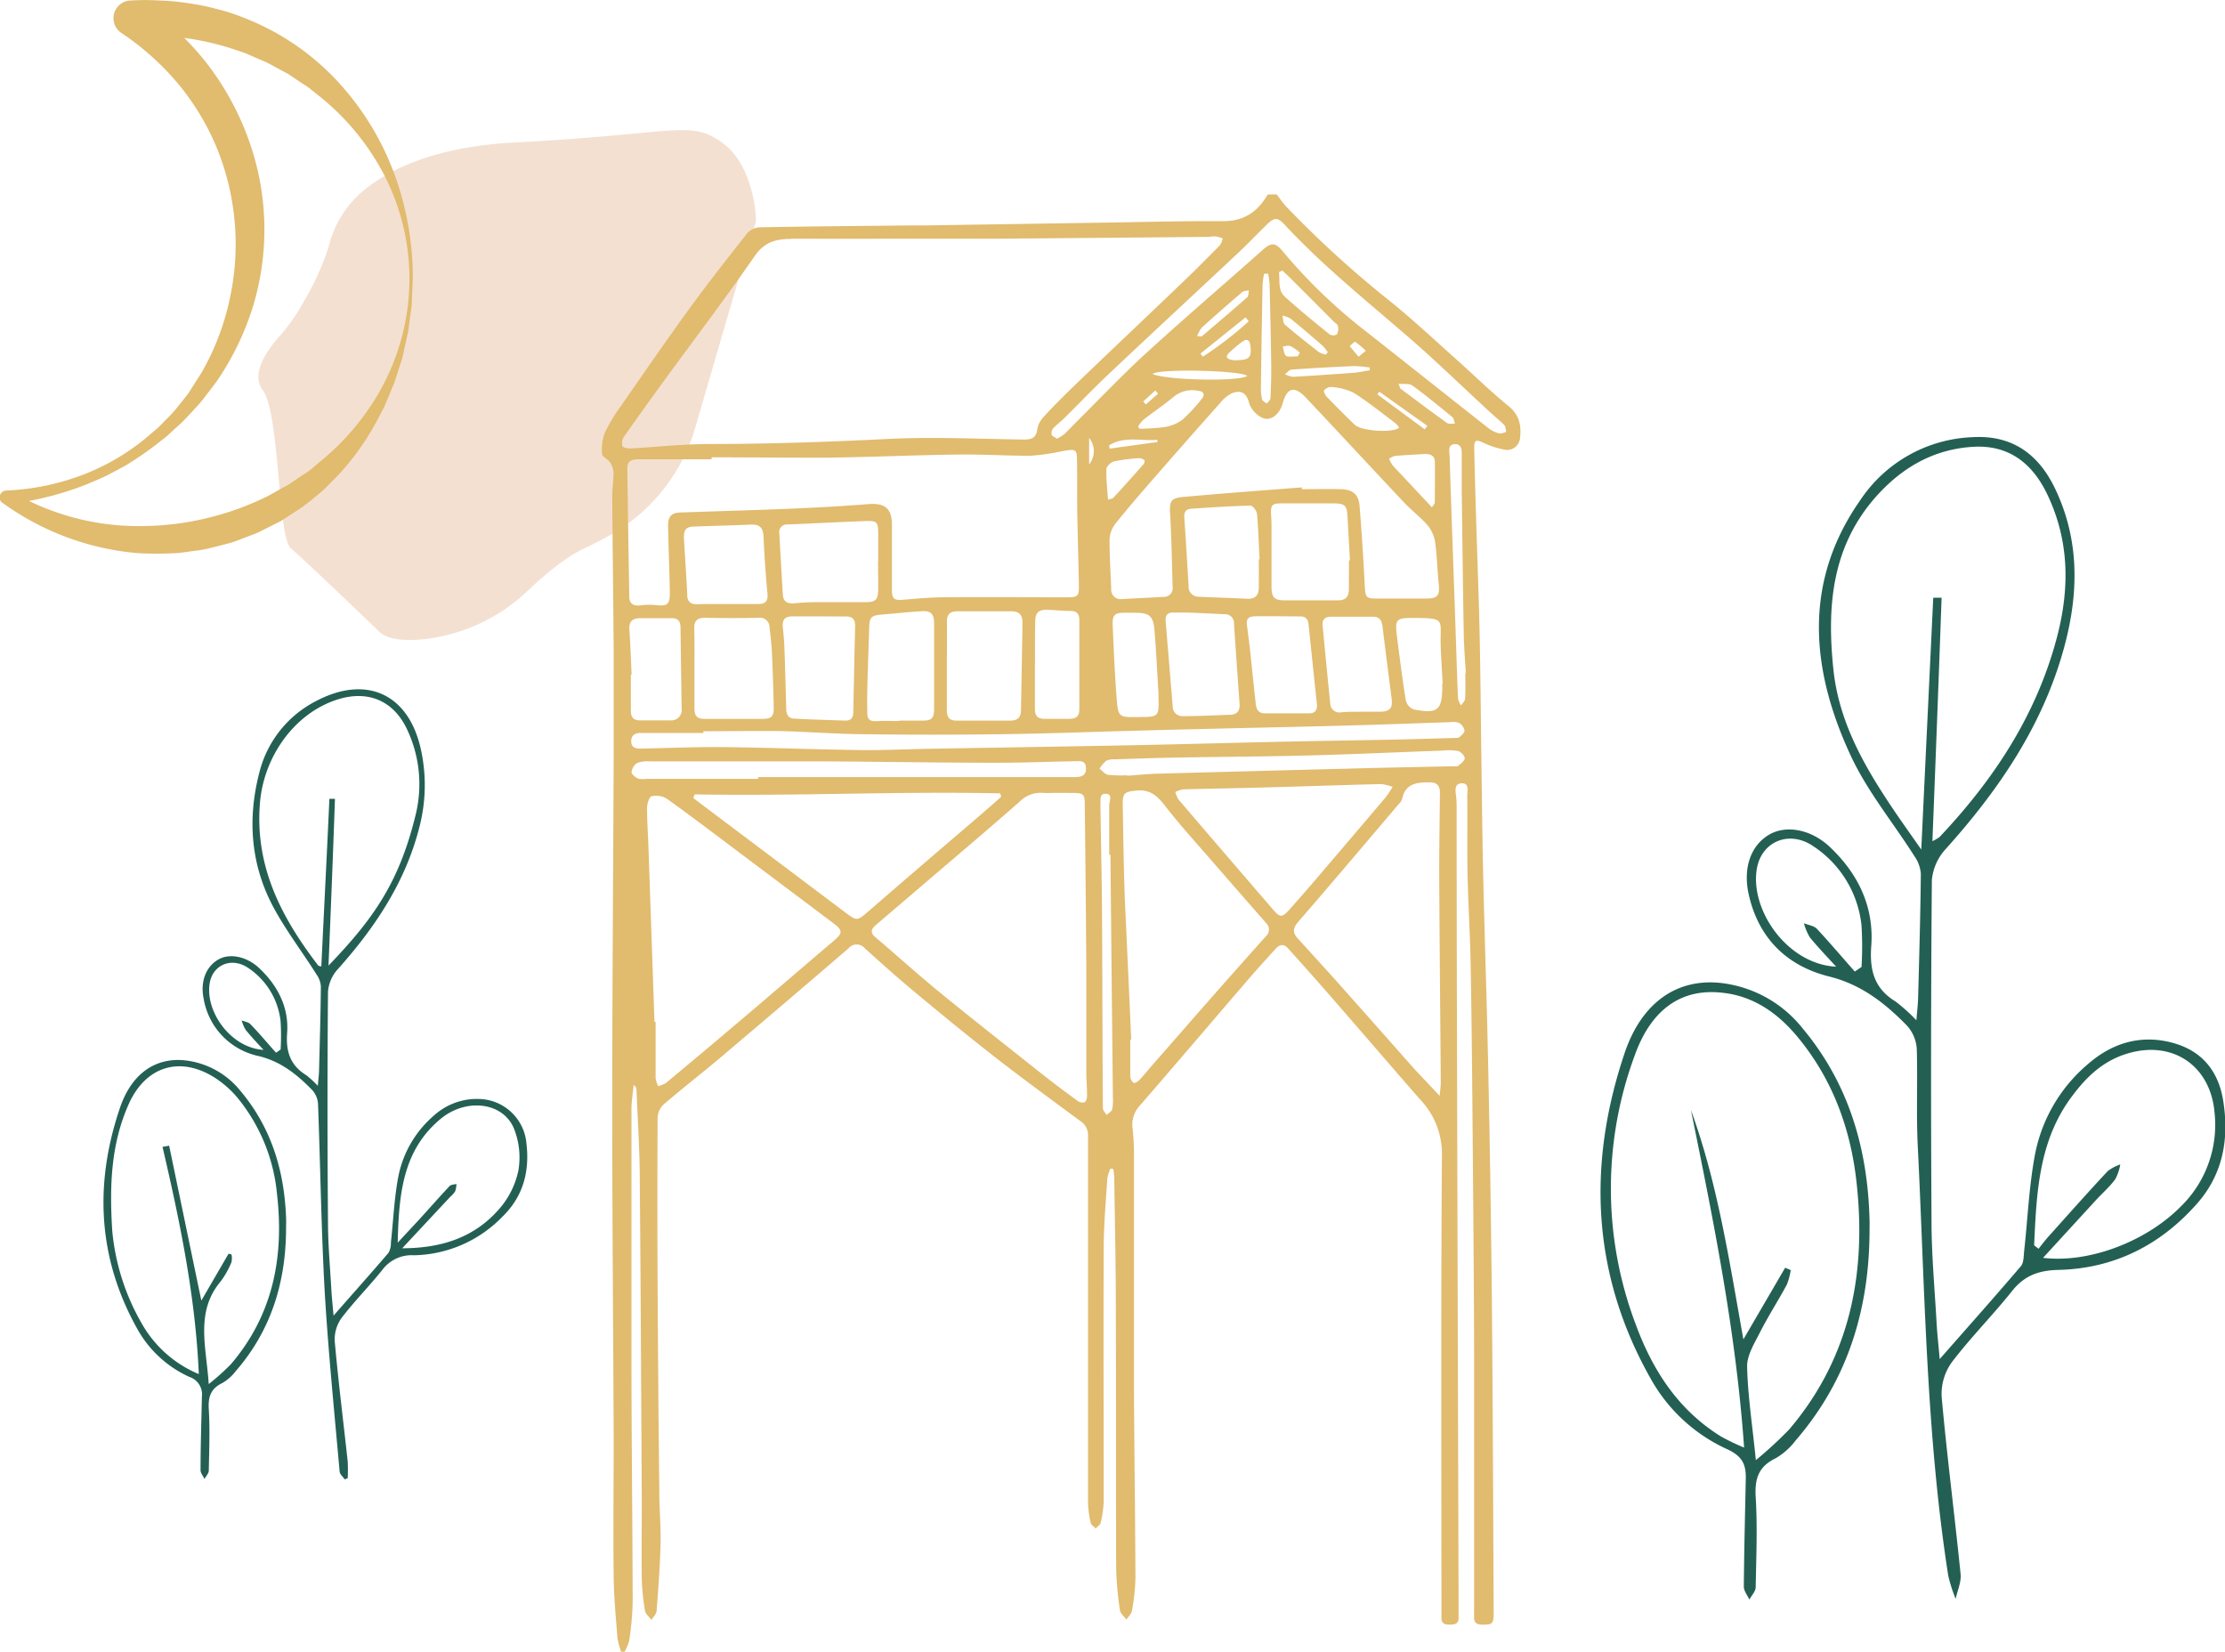
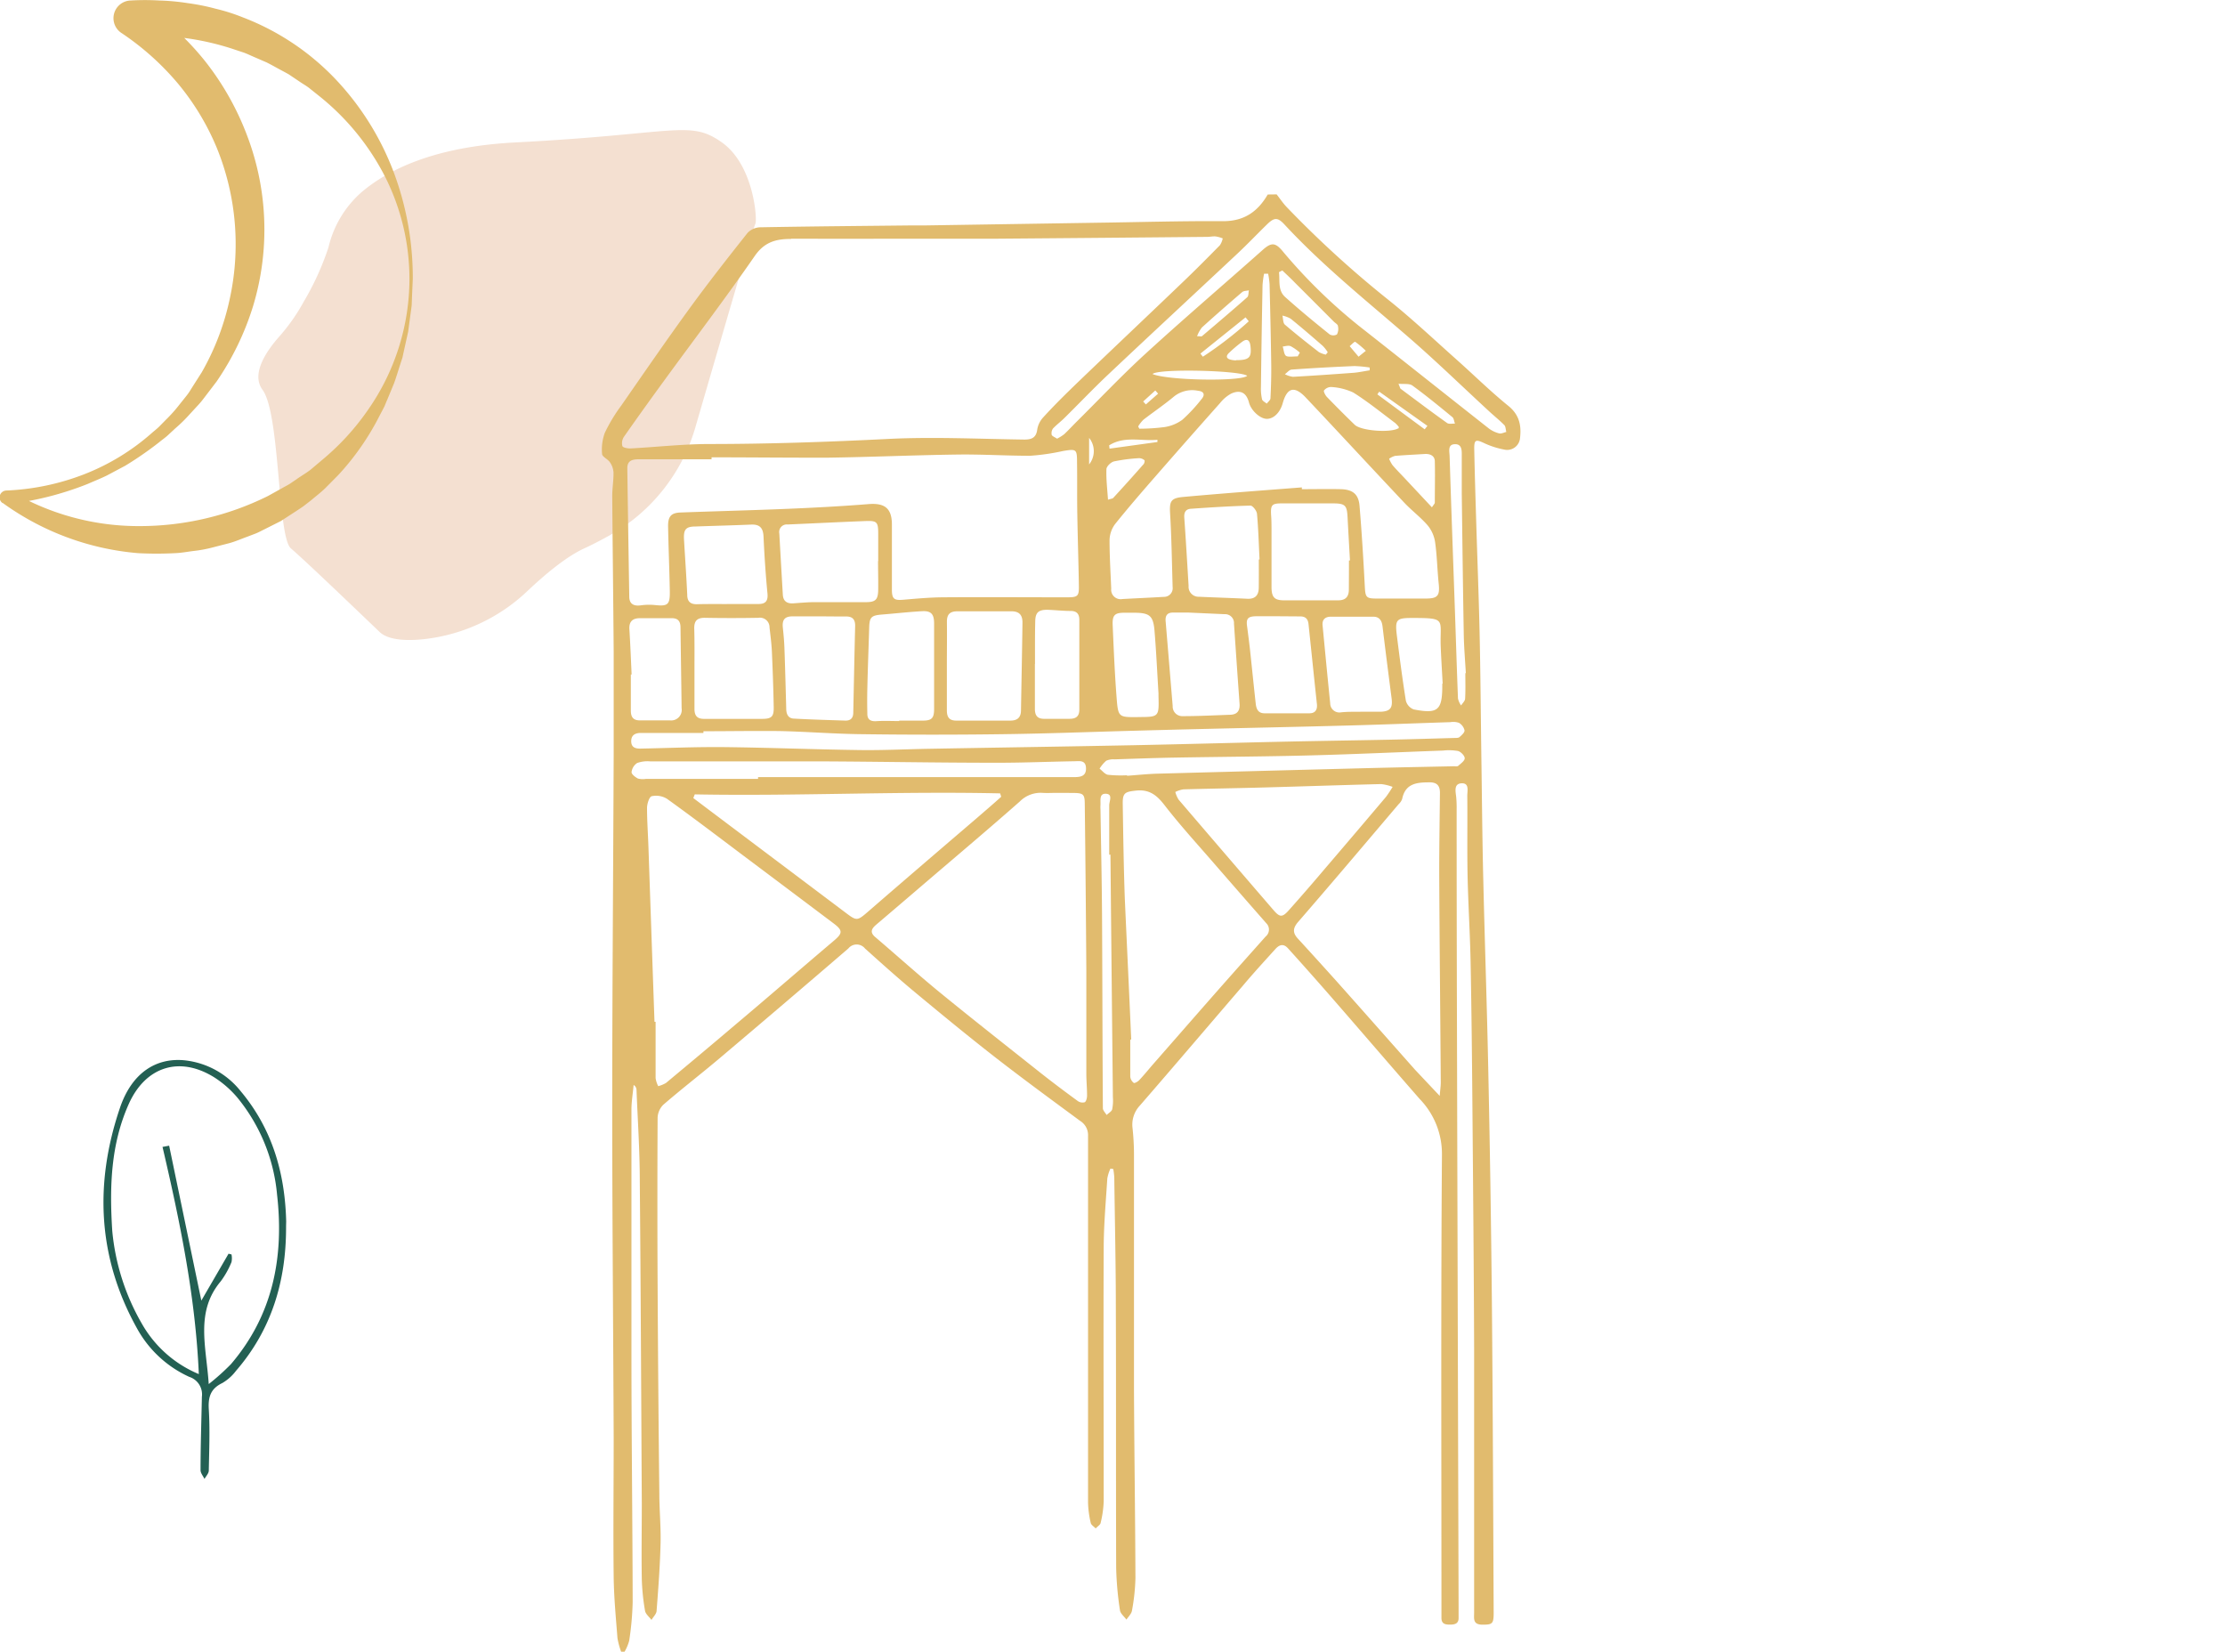
<svg xmlns="http://www.w3.org/2000/svg" viewBox="0 0 399.62 296.65">
  <defs>
    <style>.cls-1{fill:#f4e0d1;}.cls-2{fill:#e1bb6e;}.cls-3{fill:#236053;}</style>
  </defs>
  <g id="Calque_2" data-name="Calque 2">
    <g id="Calque_1-2" data-name="Calque 1">
      <path class="cls-1" d="M59,44.41a18.9,18.9,0,0,1,5.93-9.89c4.7-4,13-8.19,27.62-8.94,29.05-1.5,31.3-4.12,37.11,0s6.38,14.06,6,14.62c-.25.38-6.61,22.22-10.75,36.48a32.68,32.68,0,0,1-15.43,19.47c-1.59.88-3.15,1.7-4.56,2.34-3.27,1.5-7.14,4.76-10.2,7.66a32.08,32.08,0,0,1-19.13,8.69c-3.14.27-6,0-7.41-1.35-4.31-4.12-13.49-12.93-15.93-15S50.34,74.32,47.15,70c-2.16-2.92.86-7.14,3-9.55a34.11,34.11,0,0,0,4.39-6.25A49.72,49.72,0,0,0,59,44.41Z" transform="translate(0)" />
      <path class="cls-2" d="M74.14,50.08,74,53.24l-.06,1.59c-.06.52-.14,1.05-.21,1.57l-.42,3.15-.69,3.11-.34,1.56-.49,1.51c-.32,1-.62,2-1,3.06l-1.24,3c-.23.49-.39,1-.65,1.48l-.75,1.43a46.74,46.74,0,0,1-7.44,10.66l-2.32,2.34c-.79.76-1.67,1.43-2.51,2.14l-1.29,1c-.44.33-.91.62-1.37.93l-2.79,1.81-3,1.51c-.5.24-1,.52-1.5.72l-1.55.59c-1.05.38-2.07.83-3.14,1.13l-3.23.83a22.64,22.64,0,0,1-3.27.59c-1.1.14-2.2.35-3.31.39a63.75,63.75,0,0,1-6.63,0,48.33,48.33,0,0,1-24.29-9l-.06,0a1.24,1.24,0,0,1-.29-1.73,1.26,1.26,0,0,1,1-.52A43.54,43.54,0,0,0,15.1,85.18a40.57,40.57,0,0,0,12.16-7.41c.44-.39.92-.75,1.34-1.17l1.25-1.27a25.89,25.89,0,0,0,2.37-2.66l1.11-1.39a10.68,10.68,0,0,0,1-1.43l1.91-3a45.63,45.63,0,0,0,5-13.07A45.87,45.87,0,0,0,39,26.71a44.89,44.89,0,0,0-7-11.66A48.38,48.38,0,0,0,21.93,6l-.14-.09A3.18,3.18,0,0,1,23.48.09a43.73,43.73,0,0,1,5.12,0,39.46,39.46,0,0,1,5.1.47,38.51,38.51,0,0,1,5,1,34,34,0,0,1,4.87,1.54A45.26,45.26,0,0,1,60.33,14.29,49.88,49.88,0,0,1,70.74,31,54,54,0,0,1,74.14,50.08Zm-.6,0a40.82,40.82,0,0,0-4.38-18.35A44.37,44.37,0,0,0,57.47,17.36l-1.79-1.43c-.59-.49-1.27-.85-1.9-1.29l-1.89-1.27c-.65-.38-1.33-.72-2-1.09s-1.33-.73-2-1.07l-2.08-.9c-.69-.29-1.36-.63-2.07-.88l-2.14-.71A47.82,47.82,0,0,0,23.92,6.51L25.46.61A49.28,49.28,0,0,1,36.92,11.09a50,50,0,0,1,7.56,13.52,47.47,47.47,0,0,1,1,30.28,49.94,49.94,0,0,1-6.58,13.63l-2.29,3a15,15,0,0,1-1.21,1.43l-1.27,1.38a27.5,27.5,0,0,1-2.67,2.62l-1.37,1.27c-.46.42-1,.78-1.46,1.17a62.88,62.88,0,0,1-6.12,4.24l-3.29,1.75c-1.11.55-2.27,1-3.4,1.5A56.15,56.15,0,0,1,1.35,90.54L2,88.25a45.13,45.13,0,0,0,23.12,6.23,51.86,51.86,0,0,0,23-5.4l2.61-1.45c.43-.25.88-.47,1.3-.73l1.24-.84c.81-.58,1.69-1.08,2.49-1.69L58,82.48a44.47,44.47,0,0,0,8.18-9A41.13,41.13,0,0,0,73.54,50.08Z" transform="translate(0)" />
      <g id="_3A15Uo.tif" data-name="3A15Uo.tif">
        <path class="cls-2" d="M229.29,34.91c.59.75,1.12,1.55,1.76,2.23A187.76,187.76,0,0,0,249.4,53.88c4.2,3.36,8.12,7.06,12.14,10.64,3.15,2.8,6.16,5.78,9.44,8.43,2,1.66,2.3,3.64,2,5.92a2.32,2.32,0,0,1-2.85,1.86,15.06,15.06,0,0,1-3.59-1.16c-1.46-.69-1.78-.61-1.76,1,.08,4.33.22,8.65.35,13,.2,6.65.46,13.29.61,19.94.16,7.28.21,14.57.31,21.86.11,7.48.17,15,.35,22.45.27,11.61.68,23.21.91,34.82q.44,20.67.64,41.34c.17,18.55.23,37.09.32,55.63,0,2-.22,2.16-2,2.16s-1.51-1.1-1.51-2.17c0-15.85,0-31.7,0-47.55-.05-14.53-.19-29.06-.31-43.58-.07-8.51-.16-17-.32-25.51-.1-5.27-.44-10.54-.55-15.82-.09-4.75,0-9.49-.05-14.24,0-.86.4-2.28-1-2.23s-1.13,1.35-1,2.37a20.31,20.31,0,0,1,.09,2.21q0,18.24.05,36.46.14,53.58.3,107.15,0,.87,0,1.74c0,1-.71,1.16-1.53,1.16s-1.51-.09-1.55-1.13c0-.52,0-1.05,0-1.58,0-27.21-.11-54.43.09-81.64a14.16,14.16,0,0,0-4-10.05c-5.38-6.15-10.7-12.36-16.07-18.52-2.5-2.86-5-5.68-7.57-8.52-.81-.91-1.56-.68-2.27.11-2,2.21-4,4.39-5.88,6.63-6.16,7.16-12.28,14.36-18.47,21.49a5,5,0,0,0-1.31,4.05c.16,1.52.25,3,.26,4.58,0,14.16,0,28.32,0,42.48.05,11.25.22,22.5.26,33.75a37,37,0,0,1-.62,5.82c-.09.58-.63,1.09-1,1.63-.4-.56-1.08-1.08-1.16-1.68a58.34,58.34,0,0,1-.68-7.56c-.06-15.53,0-31.07-.06-46.6,0-7.87-.18-15.74-.28-23.61a14.74,14.74,0,0,0-.18-1.47l-.51-.08a7.34,7.34,0,0,0-.56,1.76c-.26,4.1-.63,8.21-.65,12.32-.07,15.22,0,30.44,0,45.66a19.1,19.1,0,0,1-.55,3.89c-.07.37-.58.64-.89,1-.3-.33-.81-.61-.89-1a17.6,17.6,0,0,1-.48-3.6q0-27,0-54.05c0-4,0-7.91,0-11.86A3,3,0,0,0,194,201.3c-5.14-3.79-10.29-7.56-15.33-11.48-4.82-3.76-9.55-7.65-14.26-11.56-3.08-2.56-6.07-5.24-9.05-7.92a1.92,1.92,0,0,0-3,0q-11.4,9.81-22.88,19.51c-3.42,2.9-7,5.65-10.37,8.57a3.48,3.48,0,0,0-1,2.3q-.08,15.06,0,30.12.1,18.71.31,37.4c0,3,.3,6,.22,9-.1,4-.4,8-.71,12,0,.58-.6,1.12-.92,1.68-.4-.55-1.06-1.05-1.16-1.65a39.92,39.92,0,0,1-.58-5.66c-.08-4.54,0-9.09,0-13.63-.11-19.28-.19-38.56-.36-57.84,0-5.48-.38-11-.59-16.43a1.05,1.05,0,0,0-.52-.86c-.13,1.48-.39,3-.39,4.44q0,21.79,0,43.59c0,14.94.19,29.88.22,44.82a53.9,53.9,0,0,1-.62,6.93,7.8,7.8,0,0,1-.84,2l-.61,0a13.82,13.82,0,0,1-.66-2.44c-.28-3.63-.63-7.26-.68-10.9-.1-8.34,0-16.69,0-25-.08-19.76-.26-39.52-.26-59.28,0-21.23.18-42.47.26-63.71q0-9.09,0-18.19c-.07-9.35-.19-18.7-.26-28,0-1.43.25-2.85.23-4.27a3.65,3.65,0,0,0-.65-1.83c-.38-.56-1.38-1-1.4-1.45a8.69,8.69,0,0,1,.49-3.84,29.6,29.6,0,0,1,2.94-4.87c4.06-5.85,8.1-11.72,12.29-17.48,3.35-4.6,6.87-9.09,10.41-13.55a3.28,3.28,0,0,1,2.26-1c9.17-.17,18.34-.24,27.51-.34l2.38,0L197.06,40c7.55-.1,15.09-.33,22.63-.28,3.79,0,6.22-1.73,8-4.79Zm-87.2,8c-2.69,0-4.78.52-6.54,3.07-5.22,7.55-10.78,14.85-16.19,22.27-2.46,3.37-4.89,6.75-7.28,10.17a2.08,2.08,0,0,0-.3,1.69c.12.3,1,.45,1.53.42,4.63-.25,9.26-.77,13.88-.79,10.77,0,21.51-.37,32.26-.91,8.15-.41,16.35,0,24.53.11,1.21,0,2.12-.27,2.31-1.78a4.22,4.22,0,0,1,1.07-2.2c2-2.2,4.17-4.33,6.33-6.41,6.25-6,12.53-11.93,18.78-17.92,2.25-2.15,4.44-4.36,6.63-6.59a3.51,3.51,0,0,0,.51-1.23,6.39,6.39,0,0,0-1.26-.35c-.52-.05-1,.08-1.57.08q-19,.18-38,.33c-5.7,0-11.4,0-17.1,0Q151.88,42.89,142.09,42.87ZM127.8,82.13v.35h-13c-1.15,0-2.16.16-2.13,1.66q.16,11.48.35,23c0,1.29.76,1.73,2,1.58a11.12,11.12,0,0,1,2.51-.07c2.41.26,2.81,0,2.77-2.5-.07-3.9-.24-7.8-.31-11.7,0-1.72.57-2.35,2.22-2.41,6.48-.24,13-.4,19.44-.67,4.79-.2,9.58-.46,14.35-.84,2.9-.23,4.18.75,4.19,3.66,0,3.91,0,7.82,0,11.72,0,1.65.41,1.93,2,1.8,2.36-.2,4.73-.42,7.09-.44,7.44-.06,14.88,0,22.33,0,2,0,2.2-.19,2.16-2.18-.07-4.22-.21-8.43-.28-12.65-.06-3.12,0-6.24-.05-9.35,0-2.44-.1-2.5-2.54-2.09a39.62,39.62,0,0,1-5.89.85c-4.32,0-8.64-.28-13-.22-7.75.1-15.49.45-23.24.56C141.83,82.21,134.82,82.13,127.8,82.13Zm61.86,60.26c-.79,0-1.59.05-2.37,0a5.26,5.26,0,0,0-4.12,1.54c-5.58,4.92-11.26,9.71-16.91,14.54q-4.44,3.81-8.9,7.6c-.78.67-1.2,1.33-.18,2.2,3.85,3.28,7.61,6.67,11.52,9.88,6,4.9,12.1,9.69,18.17,14.51,2.19,1.73,4.43,3.41,6.69,5.06a1.48,1.48,0,0,0,1.26.23c.28-.16.42-.79.42-1.21,0-1.31-.13-2.63-.13-3.95,0-6.18,0-12.35,0-18.53q-.1-14.88-.28-29.77c0-1.87-.23-2.07-2.12-2.09Zm-72.11,41.12h.2c0,3.38,0,6.75,0,10.12a4.7,4.7,0,0,0,.47,1.43,5.56,5.56,0,0,0,1.39-.57c4.13-3.44,8.26-6.89,12.35-10.37,6-5.05,11.86-10.14,17.82-15.19,1.58-1.34,1.62-1.84-.09-3.12q-8.21-6.18-16.44-12.35c-4.47-3.36-8.91-6.74-13.45-10a3.71,3.71,0,0,0-2.75-.47c-.44.11-.84,1.36-.84,2.1,0,2.32.17,4.63.25,6.95Q117,167.78,117.55,183.51Zm116.27-96,0,.34c2.32,0,4.64-.05,7,0,2.15.06,3.19.91,3.36,3,.4,4.78.69,9.56.94,14.35.11,2.1.21,2.3,2.25,2.29l8.71,0c2.16,0,2.54-.52,2.32-2.67-.26-2.46-.3-5-.64-7.39a6.17,6.17,0,0,0-1.28-3c-1.29-1.52-2.93-2.73-4.3-4.19-5.9-6.26-11.73-12.57-17.63-18.82-2.06-2.19-3.38-1.84-4.17,1-.47,1.67-1.62,2.8-2.84,2.8s-2.83-1.49-3.21-2.91c-.46-1.77-1.52-2.38-3.19-1.63a6.57,6.57,0,0,0-2,1.69q-5.68,6.38-11.29,12.81c-2.57,2.94-5.13,5.89-7.57,8.93a5,5,0,0,0-1,2.9c0,2.9.18,5.8.3,8.7a1.7,1.7,0,0,0,2,1.87c2.47-.14,4.95-.24,7.42-.39a1.56,1.56,0,0,0,1.61-1.76c-.13-4.38-.19-8.76-.45-13.13-.14-2.27.08-2.86,2.42-3.06C219.64,88.6,226.73,88.08,233.82,87.53Zm24.76,109.28c.09-1.16.2-1.81.19-2.46-.09-12.57-.22-25.13-.28-37.7,0-4.75.08-9.51.13-14.26,0-1.3-.56-1.9-1.93-1.87-2.24,0-4.3.2-4.86,3a2.42,2.42,0,0,1-.62.91c-6,7.07-12,14.17-18.08,21.18-1,1.17-.93,2,0,3,2.28,2.48,4.56,5,6.81,7.5,4.74,5.31,9.45,10.65,14.19,16C255.47,193.51,256.87,195,258.58,196.81Zm-55.41-10.1H203c0,2.22,0,4.44,0,6.66a1.63,1.63,0,0,0,.62,1.12c.16.11.76-.23,1-.5.87-.92,1.66-1.91,2.49-2.86,4.07-4.64,8.12-9.29,12.2-13.92,2.65-3,5.33-6,8-9a1.6,1.6,0,0,0,.12-2.39q-4.59-5.23-9.16-10.49c-3.07-3.55-6.24-7-9.12-10.72-1.39-1.8-2.74-2.86-5.1-2.61-2,.22-2.44.39-2.4,2.44.09,5.65.17,11.3.37,16.94C202.4,169.84,202.81,178.27,203.17,186.71Zm-78.38-44.05-.27.68,2.81,2.12L152,164c1.87,1.41,2,1.36,3.85-.23,6.49-5.63,13-11.21,19.54-16.81,1.48-1.28,3-2.58,4.43-3.87l-.19-.61C161.32,142.07,143.06,143,124.79,142.66Zm125.32-1.33a8.53,8.53,0,0,0-2.06-.5c-6.89.17-13.79.41-20.69.6-5,.14-9.9.21-14.85.35a5.15,5.15,0,0,0-1.42.47,5,5,0,0,0,.59,1.37q8.48,9.91,17,19.79c1.18,1.38,1.62,1.43,2.87,0q3.21-3.6,6.32-7.28,5.55-6.48,11.06-13A21.81,21.81,0,0,0,250.11,141.33Zm-123.77-10v.32H116.2c-.42,0-.85,0-1.27,0-1,.05-1.6.51-1.56,1.57s.8,1.25,1.66,1.24c5-.1,10-.32,15-.27,8.12.09,16.24.42,24.36.53,4.22.06,8.43-.16,12.65-.23,12.19-.22,24.37-.4,36.56-.64,8.91-.18,17.82-.43,26.73-.63,6.38-.14,12.77-.23,19.15-.36,3.9-.08,7.8-.2,11.7-.31.32,0,.73,0,.92-.13.4-.35,1-.87.93-1.26a2.11,2.11,0,0,0-1-1.33,3.17,3.17,0,0,0-1.55-.12c-6,.19-11.91.43-17.87.59-9.22.25-18.45.44-27.68.66q-5.77.14-11.55.3c-7.75.21-15.49.51-23.25.61q-12.66.17-25.34,0c-4.9-.05-9.79-.45-14.69-.56C135.51,131.24,130.92,131.32,126.34,131.32Zm63.52-52.53a8.43,8.43,0,0,0,1.25-.78c.81-.75,1.55-1.57,2.34-2.35,4.12-4.09,8.11-8.31,12.39-12.22,6.88-6.29,14-12.37,20.95-18.55,1.53-1.36,2.25-1.34,3.53.17a96.34,96.34,0,0,0,13.76,13.48c7.8,6.13,15.55,12.3,23.34,18.43a5.2,5.2,0,0,0,1.84.87c.38.1.85-.16,1.28-.26-.12-.42-.11-1-.37-1.24-.89-.9-1.89-1.69-2.81-2.55-4.5-4.15-8.89-8.41-13.49-12.45C246,54.46,237.82,48,230.68,40.3c-1.23-1.32-1.84-1.26-3.17.05-1.77,1.73-3.48,3.53-5.29,5.22-7.7,7.22-15.44,14.38-23.11,21.62-2.73,2.57-5.31,5.29-8,7.94-.64.63-1.37,1.17-2,1.84a1.45,1.45,0,0,0-.21,1.16C189.06,78.38,189.51,78.54,189.86,78.79Zm-19.8,40.85c0,2.64,0,5.29,0,7.93,0,1.23.42,1.87,1.75,1.85,3.22,0,6.44,0,9.66,0,1.22,0,1.88-.53,1.9-1.79.09-5.28.2-10.56.27-15.84,0-1.32-.57-2-2-2-3.22,0-6.44,0-9.66,0-1.48,0-1.94.64-1.91,2C170.1,114.36,170.06,117,170.06,119.64Zm-45.33.39h0c0,2.43,0,4.86,0,7.29,0,1.28.53,1.81,1.8,1.79,3.43,0,6.86,0,10.29,0,1.78,0,2.18-.39,2.14-2.16-.06-3.32-.18-6.65-.33-10-.07-1.42-.26-2.83-.42-4.25a1.72,1.72,0,0,0-2-1.74c-3.22.06-6.44.06-9.66,0-1.37,0-1.88.58-1.86,1.91C124.76,115.27,124.73,117.65,124.73,120Zm33-19.26h0V95.86c0-2.1-.2-2.36-2.23-2.29-4.68.18-9.37.42-14.05.62a1.36,1.36,0,0,0-1.48,1.62c.2,3.68.42,7.37.63,11,.08,1.22.81,1.62,1.93,1.54s2.32-.19,3.47-.21c3.17,0,6.34,0,9.5,0,1.81,0,2.21-.48,2.23-2.3S157.7,102.46,157.7,100.77Zm84.58-.11h.15q-.23-3.95-.44-7.89c-.11-2-.46-2.34-2.5-2.36q-4.67,0-9.33,0c-1.82,0-2,.32-1.89,2.2.06.73.06,1.47.07,2.21,0,3.53,0,7.07,0,10.6,0,1.84.52,2.38,2.18,2.4,3.27,0,6.54,0,9.8,0,1.34,0,1.92-.65,1.91-2C242.27,104.14,242.28,102.4,242.28,100.66ZM136.15,139.88v-.32H168l24.87,0c1.14,0,2.23-.12,2.18-1.62s-1.19-1.24-2.11-1.23c-4.7.08-9.39.28-14.09.27-10.66,0-21.32-.21-32-.25-10,0-20.06,0-30.1,0a5.38,5.38,0,0,0-2.32.3,2.26,2.26,0,0,0-1,1.65c0,.37.68.9,1.16,1.14a3.47,3.47,0,0,0,1.41.06Zm10.94-29.19v0c-1.58,0-3.17,0-4.75,0-1.42,0-1.88.64-1.74,2s.25,2.52.29,3.78c.13,3.59.22,7.17.32,10.76,0,.93.29,1.76,1.35,1.82,3.1.17,6.21.26,9.32.36.9,0,1.35-.46,1.37-1.37.11-5.22.21-10.45.34-15.67,0-1.24-.57-1.69-1.75-1.66C150.26,110.72,148.68,110.69,147.09,110.69Zm14.41,18.8v-.08c1.43,0,2.85,0,4.27,0,1.64,0,2-.51,2-2.12q0-7.65,0-15.32c0-1.64-.5-2.29-2.11-2.21-2.42.13-4.83.41-7.24.6-1.95.16-2.26.47-2.31,2.4-.11,3.59-.25,7.17-.33,10.75q-.06,2.35,0,4.71c0,1,.59,1.35,1.59,1.29C158.76,129.42,160.13,129.49,161.5,129.49Zm52-19.48v0h-2.85c-1,0-1.38.55-1.3,1.52q.64,7.64,1.27,15.28a1.72,1.72,0,0,0,1.82,1.8c2.85,0,5.69-.15,8.54-.25,1.25-.05,1.74-.73,1.65-2q-.52-7.19-1-14.36a1.59,1.59,0,0,0-1.68-1.7Zm12.58-9.54h.14c-.14-2.74-.21-5.48-.46-8.21-.05-.54-.78-1.47-1.17-1.46-3.58.09-7.16.32-10.73.57-.87.06-1.22.62-1.16,1.55.29,4.1.53,8.2.78,12.31a1.79,1.79,0,0,0,1.85,1.94c2.9.13,5.79.22,8.69.36,1.42.07,2.05-.63,2.06-2C226.1,103.85,226.09,102.16,226.09,100.47Zm-95.53,8v0h5.69c1.26,0,1.73-.55,1.6-1.9-.33-3.4-.55-6.82-.71-10.23-.07-1.55-.7-2.2-2.23-2.13-3.31.14-6.62.22-9.94.34-1.78,0-2.21.52-2.11,2.33.19,3.31.43,6.62.58,9.93,0,1.21.57,1.72,1.75,1.7C127,108.46,128.77,108.48,130.56,108.48Zm98.83,2.2v0c-1.21,0-2.42,0-3.63,0-1.66,0-2,.41-1.74,2,.18,1.41.37,2.82.52,4.23.34,3.14.65,6.28,1,9.42.1,1,.43,1.78,1.59,1.78,2.69,0,5.37,0,8.06,0,1.06,0,1.46-.66,1.34-1.69-.51-4.76-1-9.53-1.5-14.29-.1-1-.56-1.42-1.51-1.42Zm14.93,17.15v0c1.21,0,2.42,0,3.63,0,1.74-.06,2.22-.67,2-2.39-.56-4.33-1.12-8.67-1.64-13-.13-1-.57-1.68-1.67-1.68l-7.59,0c-1,0-1.6.49-1.5,1.55.45,4.67.89,9.33,1.37,14a1.65,1.65,0,0,0,1.92,1.63C242,127.8,243.16,127.83,244.32,127.83Zm-41.89,11.4v.1c1.84-.13,3.68-.33,5.52-.38q19-.51,38-1c5.06-.13,10.12-.22,15.18-.33.27,0,.62.07.78-.07.46-.41,1.18-.91,1.17-1.37s-.69-1.16-1.2-1.3a9.51,9.51,0,0,0-2.67-.08c-8,.29-15.91.66-23.87.87s-16,.25-24.05.39c-3.69.06-7.38.2-11.07.32a3.15,3.15,0,0,0-1.53.25,6.15,6.15,0,0,0-1.19,1.42c.49.38.95,1,1.49,1.1A22.43,22.43,0,0,0,202.43,139.23Zm-89-18.09h-.12c0,2.16,0,4.32,0,6.48,0,1.16.43,1.78,1.66,1.76,1.79,0,3.58,0,5.37,0a1.89,1.89,0,0,0,2.09-2.19c-.06-4.83-.14-9.67-.2-14.51,0-1.11-.47-1.67-1.6-1.65-1.9,0-3.79,0-5.69,0-1.44,0-2,.73-1.88,2.09C113.21,115.78,113.32,118.46,113.44,121.14Zm72.45-1.9h0c0,2.69,0,5.38,0,8.06,0,1.28.51,1.84,1.79,1.8,1.47,0,2.95,0,4.42,0,1.17,0,1.77-.43,1.77-1.66,0-5.37,0-10.75,0-16.12,0-1-.42-1.57-1.5-1.59-1.41,0-2.83-.16-4.25-.21-1.61,0-2.16.49-2.17,2.16C185.87,114.18,185.89,116.71,185.89,119.24Zm18.47,9.54c3.83,0,3.83,0,3.73-3.77,0-.16,0-.32,0-.48-.23-3.72-.4-7.46-.71-11.18-.22-2.78-.88-3.29-3.68-3.3-.58,0-1.16,0-1.74,0-1.73,0-2.17.44-2.1,2.19.19,4.37.37,8.73.71,13.09C200.82,128.82,200.92,128.81,204.36,128.78Zm54.7-6h.07c-.12-2.21-.26-4.42-.35-6.63-.19-4.94,1.18-5.16-5.14-5.16-2.81,0-3.09.27-2.74,3.13.49,3.91,1,7.83,1.62,11.73a2.31,2.31,0,0,0,1.4,1.56c4.33.85,5.13.16,5.14-4.15Zm-59.62,30.72h-.2v-8.86c0-.76.7-2-.57-2.08s-.95,1.2-1,2a5.21,5.21,0,0,0,0,.79c.1,6.39.24,12.78.28,19.16.07,11.51.07,23,.15,34.52,0,.41.44.81.67,1.22.35-.34.89-.63,1-1a8.08,8.08,0,0,0,.13-2.2Q199.65,175.28,199.44,153.51Zm63.74-32.6h.11c-.13-2.32-.33-4.63-.37-6.94-.15-8.44-.25-16.88-.36-25.32,0-2.21,0-4.43,0-6.65,0-.92.11-2.21-1.18-2.21-1.45,0-1,1.39-1,2.23.27,8.64.59,17.28.89,25.91.21,5.85.38,11.7.61,17.54a3.51,3.51,0,0,0,.56,1.24c.25-.4.7-.79.72-1.21C263.23,124,263.18,122.45,263.18,120.91ZM251.25,76.7a5.22,5.22,0,0,0-.65-.72c-2.49-1.86-4.91-3.83-7.53-5.48a10.75,10.75,0,0,0-4-1,1.63,1.63,0,0,0-1.27.62c-.13.16.23.86.52,1.17,1.65,1.7,3.33,3.39,5,5,1.15,1.09,6.38,1.47,7.82.63C251.19,77,251.19,76.88,251.25,76.7Zm5.93,14.41c.32-.5.52-.67.52-.84,0-2.47.06-4.94,0-7.41,0-1-.83-1.39-1.8-1.33-1.78.11-3.56.19-5.34.34a3.31,3.31,0,0,0-1.07.52,6.21,6.21,0,0,0,.61,1.14c.72.84,1.5,1.62,2.25,2.42ZM204.42,76.58l.21.41a35.42,35.42,0,0,0,4.5-.29,7.24,7.24,0,0,0,3.22-1.31,28.77,28.77,0,0,0,3.44-3.7c.7-.81.44-1.4-.59-1.51a5.25,5.25,0,0,0-4.31,1c-1.77,1.49-3.7,2.78-5.53,4.2A6.1,6.1,0,0,0,204.42,76.58Zm25.88-28-.59.3c.19,1.53-.24,3.25,1.11,4.46,2.59,2.32,5.27,4.53,8,6.72a1.33,1.33,0,0,0,1.3,0,2.13,2.13,0,0,0,.18-1.49c0-.3-.47-.54-.73-.8q-3.56-3.57-7.13-7.14C231.72,49.89,231,49.23,230.3,48.56Zm-2.54.58-.73,0a16.77,16.77,0,0,0-.27,2q-.18,9.18-.29,18.36a8.43,8.43,0,0,0,.2,2.19c.07.31.55.52.84.78.23-.31.65-.62.67-.94.1-2,.16-4,.14-6-.07-4.85-.18-9.7-.3-14.55A15.42,15.42,0,0,0,227.76,49.14ZM199,89.74c.56-.18.82-.19.94-.32q2.76-3,5.47-6.08c.14-.17.22-.63.14-.69a1.55,1.55,0,0,0-.94-.37,30.87,30.87,0,0,0-4.52.58c-.56.13-1.35.89-1.37,1.39C198.65,86,198.87,87.76,199,89.74Zm8-22.57c2.71,1.16,15.91,1.37,17,.32C222.69,66.51,208,66.16,207,67.17Zm39-.66V66a22,22,0,0,0-2.77-.26c-3.74.16-7.47.36-11.2.63-.44,0-.84.54-1.26.83a4.32,4.32,0,0,0,1.45.47c3.68-.2,7.35-.46,11-.73C244.15,66.85,245.06,66.65,246,66.51Zm5.17,2.41c.3.7.31.84.38.89,2.78,2.07,5.54,4.15,8.36,6.16.33.23.93.08,1.41.11-.16-.4-.2-1-.49-1.19-2.35-1.93-4.71-3.87-7.17-5.66C253.12,68.85,252.19,69,251.15,68.92ZM215,60.38c.57,0,.78.07.87,0,2.73-2.32,5.46-4.63,8.14-7,.26-.23.2-.81.3-1.24-.41.1-.91.07-1.2.31-2.44,2.09-4.86,4.2-7.24,6.36A6,6,0,0,0,215,60.38Zm23.13,3.3.34-.42a6.7,6.7,0,0,0-.89-1.14c-1.9-1.66-3.81-3.3-5.76-4.88a5,5,0,0,0-1.49-.56c.14.55.09,1.32.44,1.62,2,1.71,4.05,3.33,6.11,4.93A4.53,4.53,0,0,0,238.09,63.68Zm-16.11,1c2.35,0,2.8-.48,2.57-2.52-.13-1.13-.63-1.44-1.55-.74a25,25,0,0,0-2.29,1.94c-.71.67-.4,1.11.44,1.27A4,4,0,0,0,222,64.72Zm2.25-7-.56-.69-8.11,6.51.44.56A66.79,66.79,0,0,0,224.23,57.75ZM207.88,79.38l0-.4c-2.89.28-5.94-.73-8.67,1l.07.59Zm48-2.28.49-.62-8.65-6.14-.34.48ZM244,64.06,245.31,63a17,17,0,0,0-1.9-1.61c-.13-.08-.69.5-1,.78ZM233.07,64l.39-.67a8.35,8.35,0,0,0-1.65-1.16c-.39-.17-.95,0-1.43.07.2.58.23,1.47.63,1.69S232.37,64,233.07,64Zm-37.46,19.4a3.79,3.79,0,0,0,0-4.76Zm9.71-11.3.48.53L208,70.7l-.5-.58Z" transform="translate(0)" />
      </g>
      <g id="oyEsPY.tif">
-         <path class="cls-3" d="M61.92,265.68c-.32-.46-.88-.91-.92-1.4-.94-10.57-2-21.14-2.65-31.73-.65-11.41-.8-22.85-1.23-34.28a4.08,4.08,0,0,0-1-2.46c-2.7-2.79-5.61-5.15-9.6-6.14a12.68,12.68,0,0,1-9.94-10.3c-.65-3.12.43-5.84,2.7-7.09,2-1.12,5-.52,7.23,1.54,3.36,3.16,5.4,7.07,5.06,11.7-.25,3.38.59,5.82,3.46,7.59A17.9,17.9,0,0,1,57.08,195c.1-1.14.2-1.91.22-2.68.13-5.05.28-10.11.33-15.17a4.27,4.27,0,0,0-.78-2.15c-2.52-4-5.36-7.71-7.6-11.81-4.19-7.66-4.85-15.92-2.71-24.29a19.79,19.79,0,0,1,10.13-12.95c9.22-4.91,16.92-1.26,19,9a29.85,29.85,0,0,1-.32,13.49c-2.5,9.95-8,18.14-14.7,25.64a6.74,6.74,0,0,0-1.74,4q-.18,20.67,0,41.34c0,4.1.38,8.2.61,12.3.08,1.38.23,2.75.39,4.55,3.49-4,6.73-7.6,9.88-11.3a3.59,3.59,0,0,0,.42-1.85c.43-3.93.59-7.9,1.32-11.77a19.35,19.35,0,0,1,6.39-11,11.47,11.47,0,0,1,9.12-2.91,8.74,8.74,0,0,1,7.52,8c.58,5-.63,9.48-4.32,13.06a22.71,22.71,0,0,1-15.87,6.93,6.56,6.56,0,0,0-5.62,2.52c-2.38,3-5.08,5.69-7.38,8.71a6.56,6.56,0,0,0-1.25,4.2c.64,7.21,1.55,14.4,2.33,21.6a29.61,29.61,0,0,1,0,3ZM59,173.41c8-8.32,12.65-14.84,15.61-26.92a23,23,0,0,0-1.47-15.44c-2.43-5.24-7.06-7.17-12.55-5.42-7.71,2.46-13.21,10.24-13.9,18.55-.95,11.43,3.86,20.61,10.47,29.22.09.11.35.1.55.15.48-10.08,1-20.08,1.45-30.09l1,0C59.82,153.28,59.43,163.06,59,173.41Zm13.24,50.76c7.16,0,13-2,17.37-7a15.22,15.22,0,0,0,3.48-6.88,14,14,0,0,0-.8-7.66c-2-4.74-8.62-5.47-13.17-1.68-6.81,5.67-7.48,13.53-7.69,22.22,1.61-1.75,2.79-3,4-4.31,1.77-1.95,3.51-3.93,5.31-5.85.26-.28.82-.27,1.24-.39a4.4,4.4,0,0,1-.23,1.32,4.7,4.7,0,0,1-.89,1ZM49.58,189.05l.82-.57a42.18,42.18,0,0,0,0-5,13.22,13.22,0,0,0-5.82-9.65c-2.95-2-6.34-.61-6.91,2.71-.87,5.07,3.75,11.66,9.66,12-1-1.08-2.14-2.28-3.2-3.58a6.37,6.37,0,0,1-.72-1.71c.53.22,1.21.3,1.57.68C46.55,185.54,48,187.31,49.58,189.05Z" transform="translate(0)" />
        <path class="cls-3" d="M51.38,220.47c0,9.63-2.61,18.35-9,25.72a8.39,8.39,0,0,1-2.44,2.18c-2.09,1-2.58,2.48-2.44,4.72.22,3.65.07,7.33,0,11,0,.51-.5,1-.77,1.51-.25-.52-.71-1.05-.71-1.57,0-4.4.15-8.79.24-13.19A3.3,3.3,0,0,0,34,247.27a20.26,20.26,0,0,1-9.26-8.47c-7.2-12.78-7.84-26.18-3.19-39.86,2.11-6.21,6.45-9.11,11.8-8.5a14.9,14.9,0,0,1,9.9,5.55c5.65,6.75,7.94,14.71,8.15,23.38C51.39,219.73,51.38,220.1,51.38,220.47Zm-15.67,26.3c-.6-13.92-3.39-27.39-6.52-40.8l1.19-.22,5.78,27.82,4.89-8.42.53.13a3.47,3.47,0,0,1,0,1.37,15.59,15.59,0,0,1-1.92,3.44c-4.63,5.49-2.61,11.7-2.17,18.47a41,41,0,0,0,4-3.59c7.54-8.82,9.55-19.25,8.27-30.44a32,32,0,0,0-7.14-17.43,18.42,18.42,0,0,0-4.09-3.59c-6.23-3.92-12.34-2-15.37,4.68-3.29,7.3-3.5,15-3,22.84a40.74,40.74,0,0,0,5.27,16.6A21.07,21.07,0,0,0,35.71,246.77Z" transform="translate(0)" />
      </g>
      <g id="oyEsPY.tif-2" data-name="oyEsPY.tif">
-         <path class="cls-3" d="M344.19,183.23c.14-1.69.28-2.83.31-4,.2-7.45.42-14.9.49-22.35a6.42,6.42,0,0,0-1.18-3.17c-3.81-6-8.44-11.61-11.41-18-7.19-15.47-8.64-31.2,1.79-46a25.38,25.38,0,0,1,20.15-11.2c7.22-.41,11.9,3.2,14.81,9.34,4.37,9.21,4.21,18.72,1.58,28.41-3.81,14-11.71,25.56-21.25,36.19a9.5,9.5,0,0,0-2.51,5.61q-.25,30.6-.06,61.23c0,6,.56,12.07.9,18.11.11,2,.34,4.05.57,6.67,5.15-5.86,9.92-11.22,14.58-16.68.53-.63.49-1.81.59-2.75.64-5.78.87-11.64,1.95-17.34A28.21,28.21,0,0,1,375,191.1c4.33-3.78,9.39-5.32,15-3.88s8.57,5.31,9.35,10.8c1,6.67-.14,12.93-4.78,18.17-6.61,7.48-14.92,11.63-24.88,11.87-3.52.08-6.06,1-8.28,3.75-3.49,4.39-7.48,8.38-10.86,12.84a9.74,9.74,0,0,0-1.82,6.19c.95,10.63,2.33,21.21,3.4,31.83.15,1.44-.57,3-.89,4.46a27.5,27.5,0,0,1-1.32-4.13c-4-25.56-4.19-51.39-5.48-77.15-.29-5.82,0-11.66-.18-17.49a6.85,6.85,0,0,0-1.76-4.17c-3.91-4-8.16-7.37-13.93-8.81-7.66-1.9-12.78-6.91-14.52-14.88-1-4.65.39-8.63,3.65-10.58,3.07-1.83,7.57-1,10.93,2.17,5.14,4.84,8,10.82,7.45,17.9-.31,4.3.58,7.56,4.37,9.87A30.41,30.41,0,0,1,344.19,183.23Zm2.88-32.17a7.47,7.47,0,0,0,1.27-.73c9.68-10.25,17.28-21.71,21-35.52,2.43-9,2.38-17.73-1.71-26.17-2.58-5.32-6.73-8.71-13-8.41-7.17.35-12.95,3.65-17.66,8.93-8,9-8.86,19.75-7.69,31,1,9.68,5.72,17.73,11,25.54,1.41,2.08,2.87,4.13,4.79,6.86.74-15.71,1.45-30.47,2.15-45.22l1.5,0C348.21,121.83,347.65,136.25,347.07,151.06Zm18.27,72.58.79.62c.65-.81,1.28-1.65,2-2.43,3.45-3.85,6.89-7.72,10.42-11.51a8,8,0,0,1,2.26-1.2,8.74,8.74,0,0,1-.89,2.64c-1,1.37-2.34,2.53-3.51,3.8l-9.47,10.33c8.23,1,18.45-2.91,24.63-9.11a20.48,20.48,0,0,0,6.17-17c-.72-8.36-7.5-13-15.56-10.6-4.25,1.24-7.26,4-9.85,7.45C366.16,204.65,365.77,214.15,365.34,223.64Zm-32.21-49.16,1.21-.83a62.94,62.94,0,0,0,0-7.4A19.44,19.44,0,0,0,325.72,152c-4.34-3-9.34-.9-10.18,4-1.28,7.46,5.52,17.18,14.23,17.6-1.44-1.59-3.16-3.36-4.72-5.27a10.07,10.07,0,0,1-1.06-2.53c.79.33,1.79.45,2.33,1C328.66,169.32,330.87,171.92,333.13,174.48Z" transform="translate(0)" />
-         <path class="cls-3" d="M335.78,220.77c0,14.19-3.85,27-13.26,37.9a12.27,12.27,0,0,1-3.59,3.21c-3.08,1.48-3.79,3.65-3.6,6.94.33,5.39.1,10.81,0,16.21,0,.75-.73,1.49-1.13,2.23-.36-.77-1-1.54-1-2.31.05-6.48.22-13,.35-19.43.05-2.49-.6-4-3.34-5.26a29.89,29.89,0,0,1-13.64-12.49C285.9,229,285,209.22,291.81,189.05c3.11-9.14,9.5-13.41,17.38-12.51a21.91,21.91,0,0,1,14.59,8.17c8.31,9.95,11.69,21.67,12,34.44C335.8,219.69,335.78,220.23,335.78,220.77Zm-20.42,41.45a70.82,70.82,0,0,0,6-5.53c11-12.93,13.91-28.21,12.06-44.56-1.09-9.67-4.43-18.66-10.84-26.23-3.46-4.08-7.74-7-13.11-7.6-7.41-.89-12.91,2.88-15.91,11.36a68.91,68.91,0,0,0,.31,48.41c3.05,8.2,7.65,15.2,15.22,19.9a41.7,41.7,0,0,0,4.16,2c-1.48-21-5.52-40.79-9.55-60.62,4.8,13.16,6.86,26.94,9.42,41.18l7.5-12.86,1,.42a11.23,11.23,0,0,1-.7,2.62c-1.53,2.84-3.29,5.57-4.76,8.45-1,2-2.41,4.19-2.37,6.27C313.91,250.62,314.72,255.84,315.36,262.22Z" transform="translate(0)" />
-       </g>
+         </g>
    </g>
  </g>
</svg>